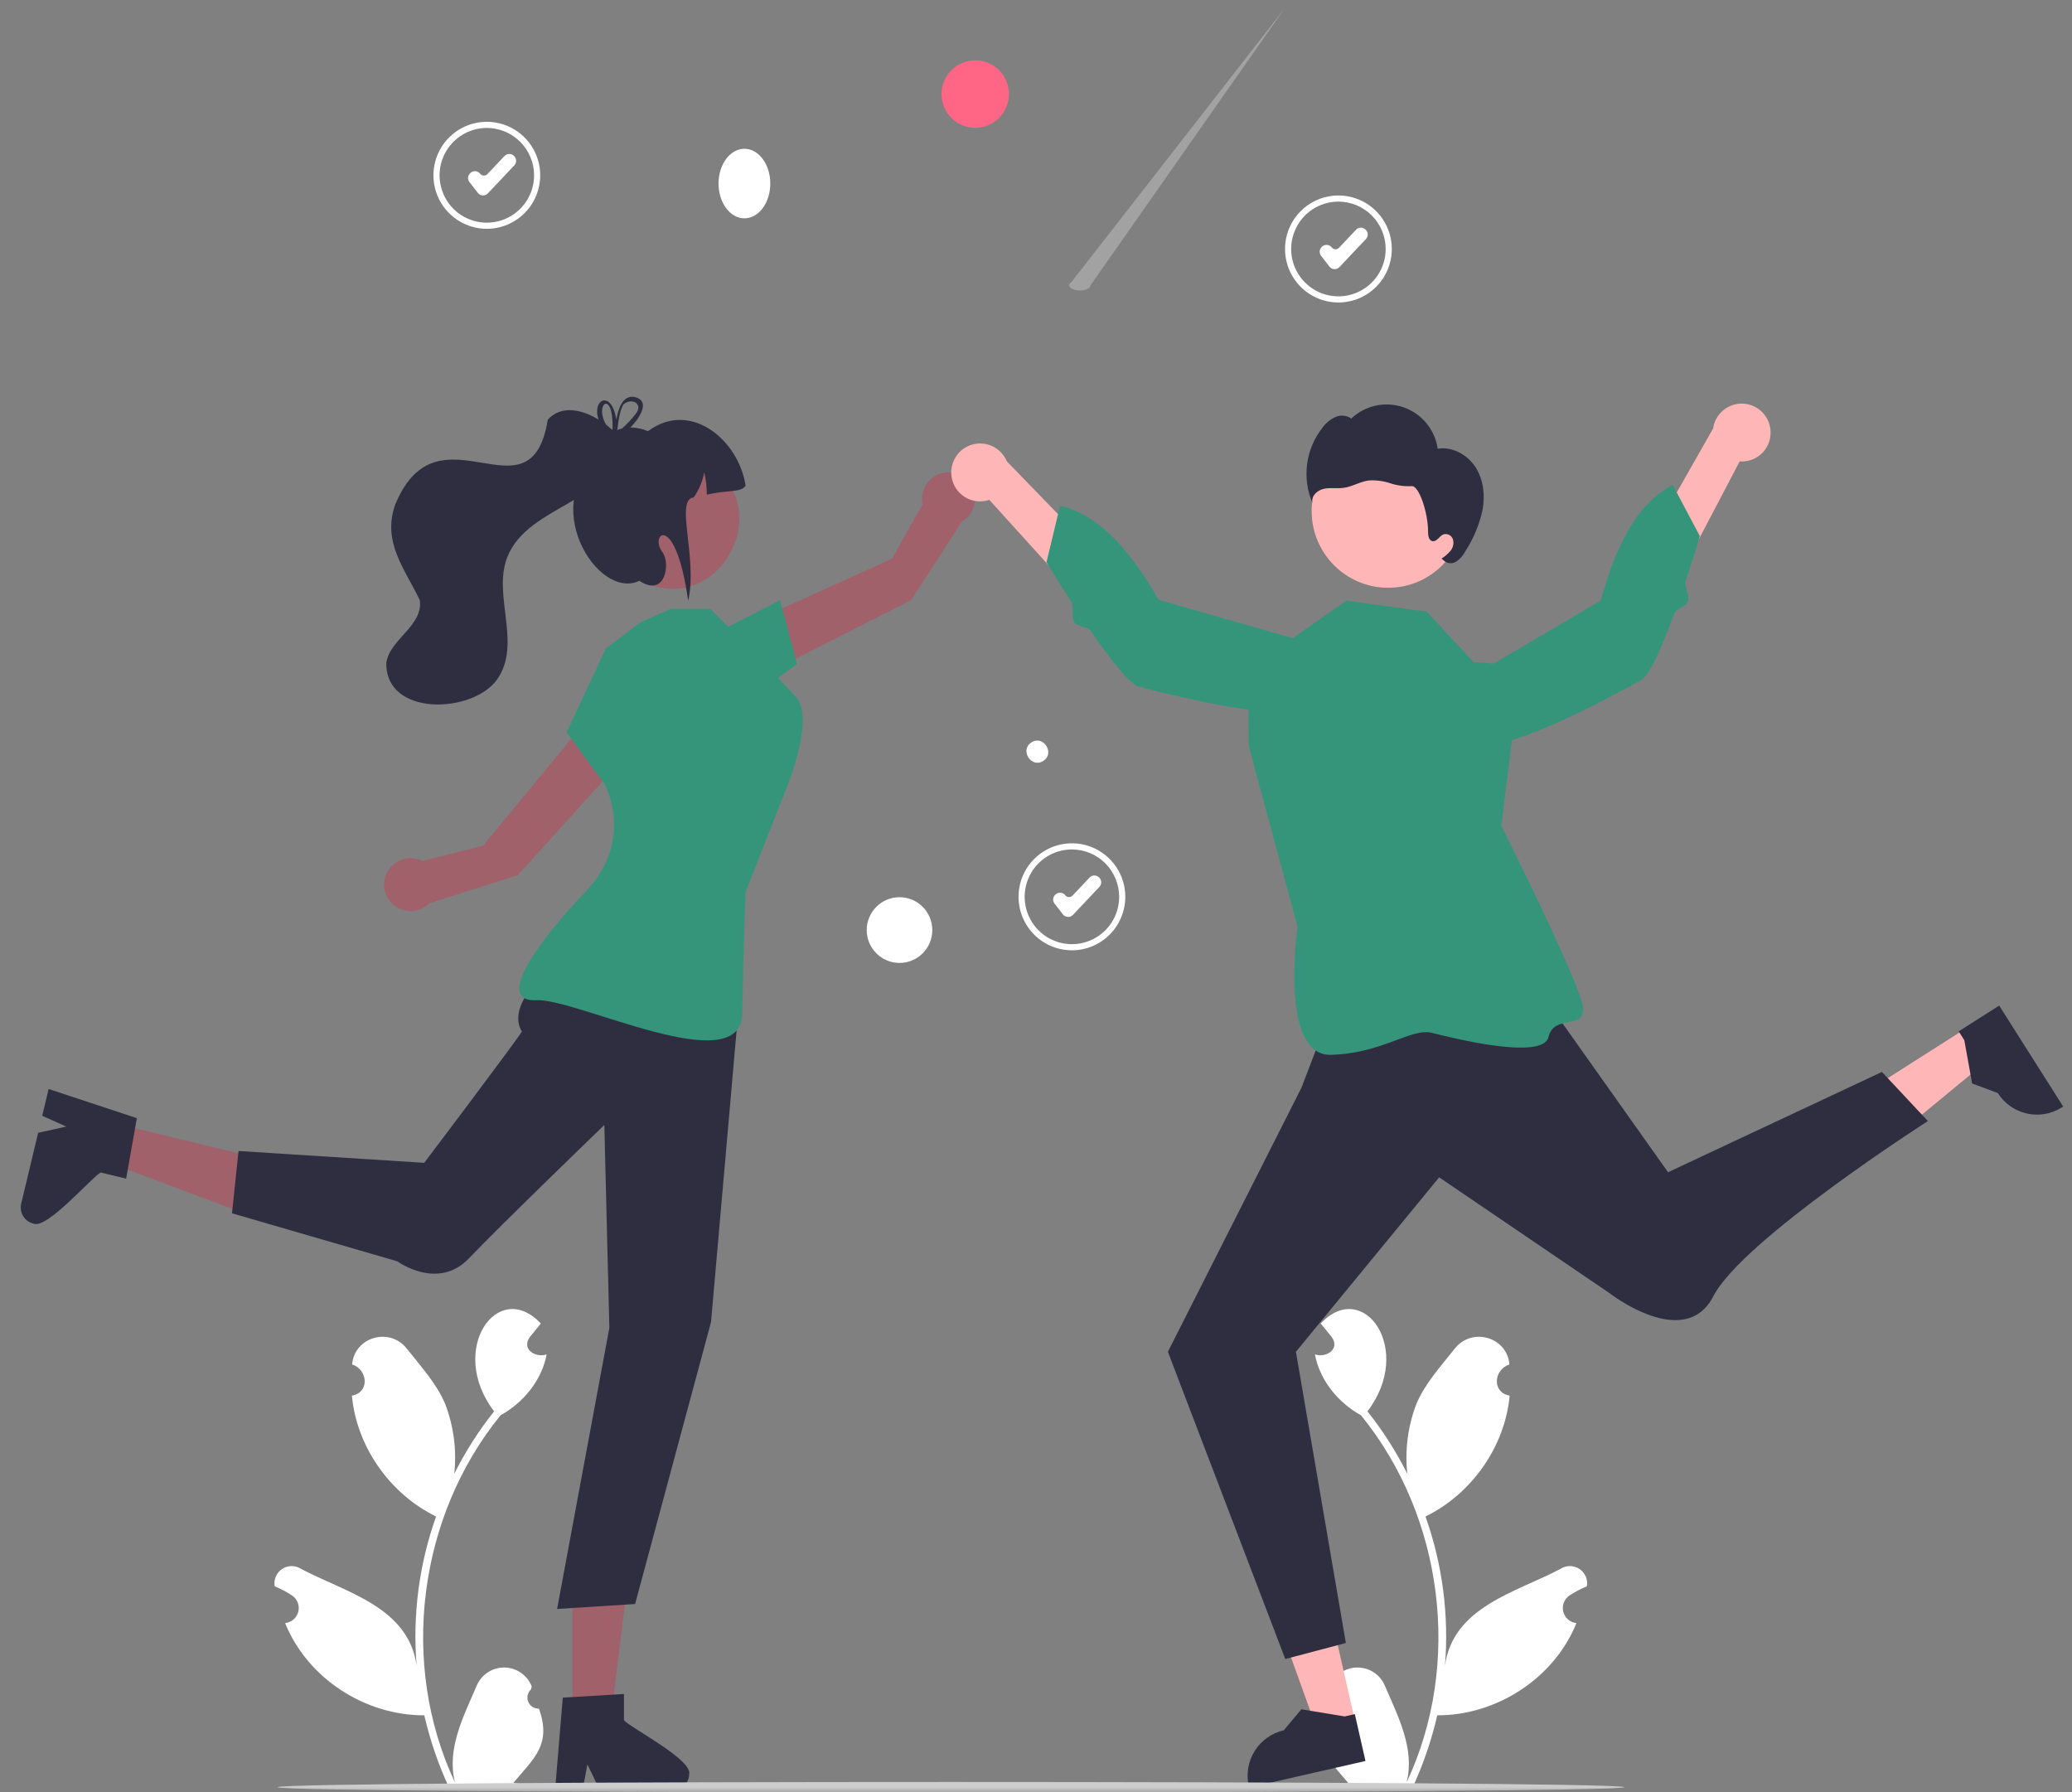
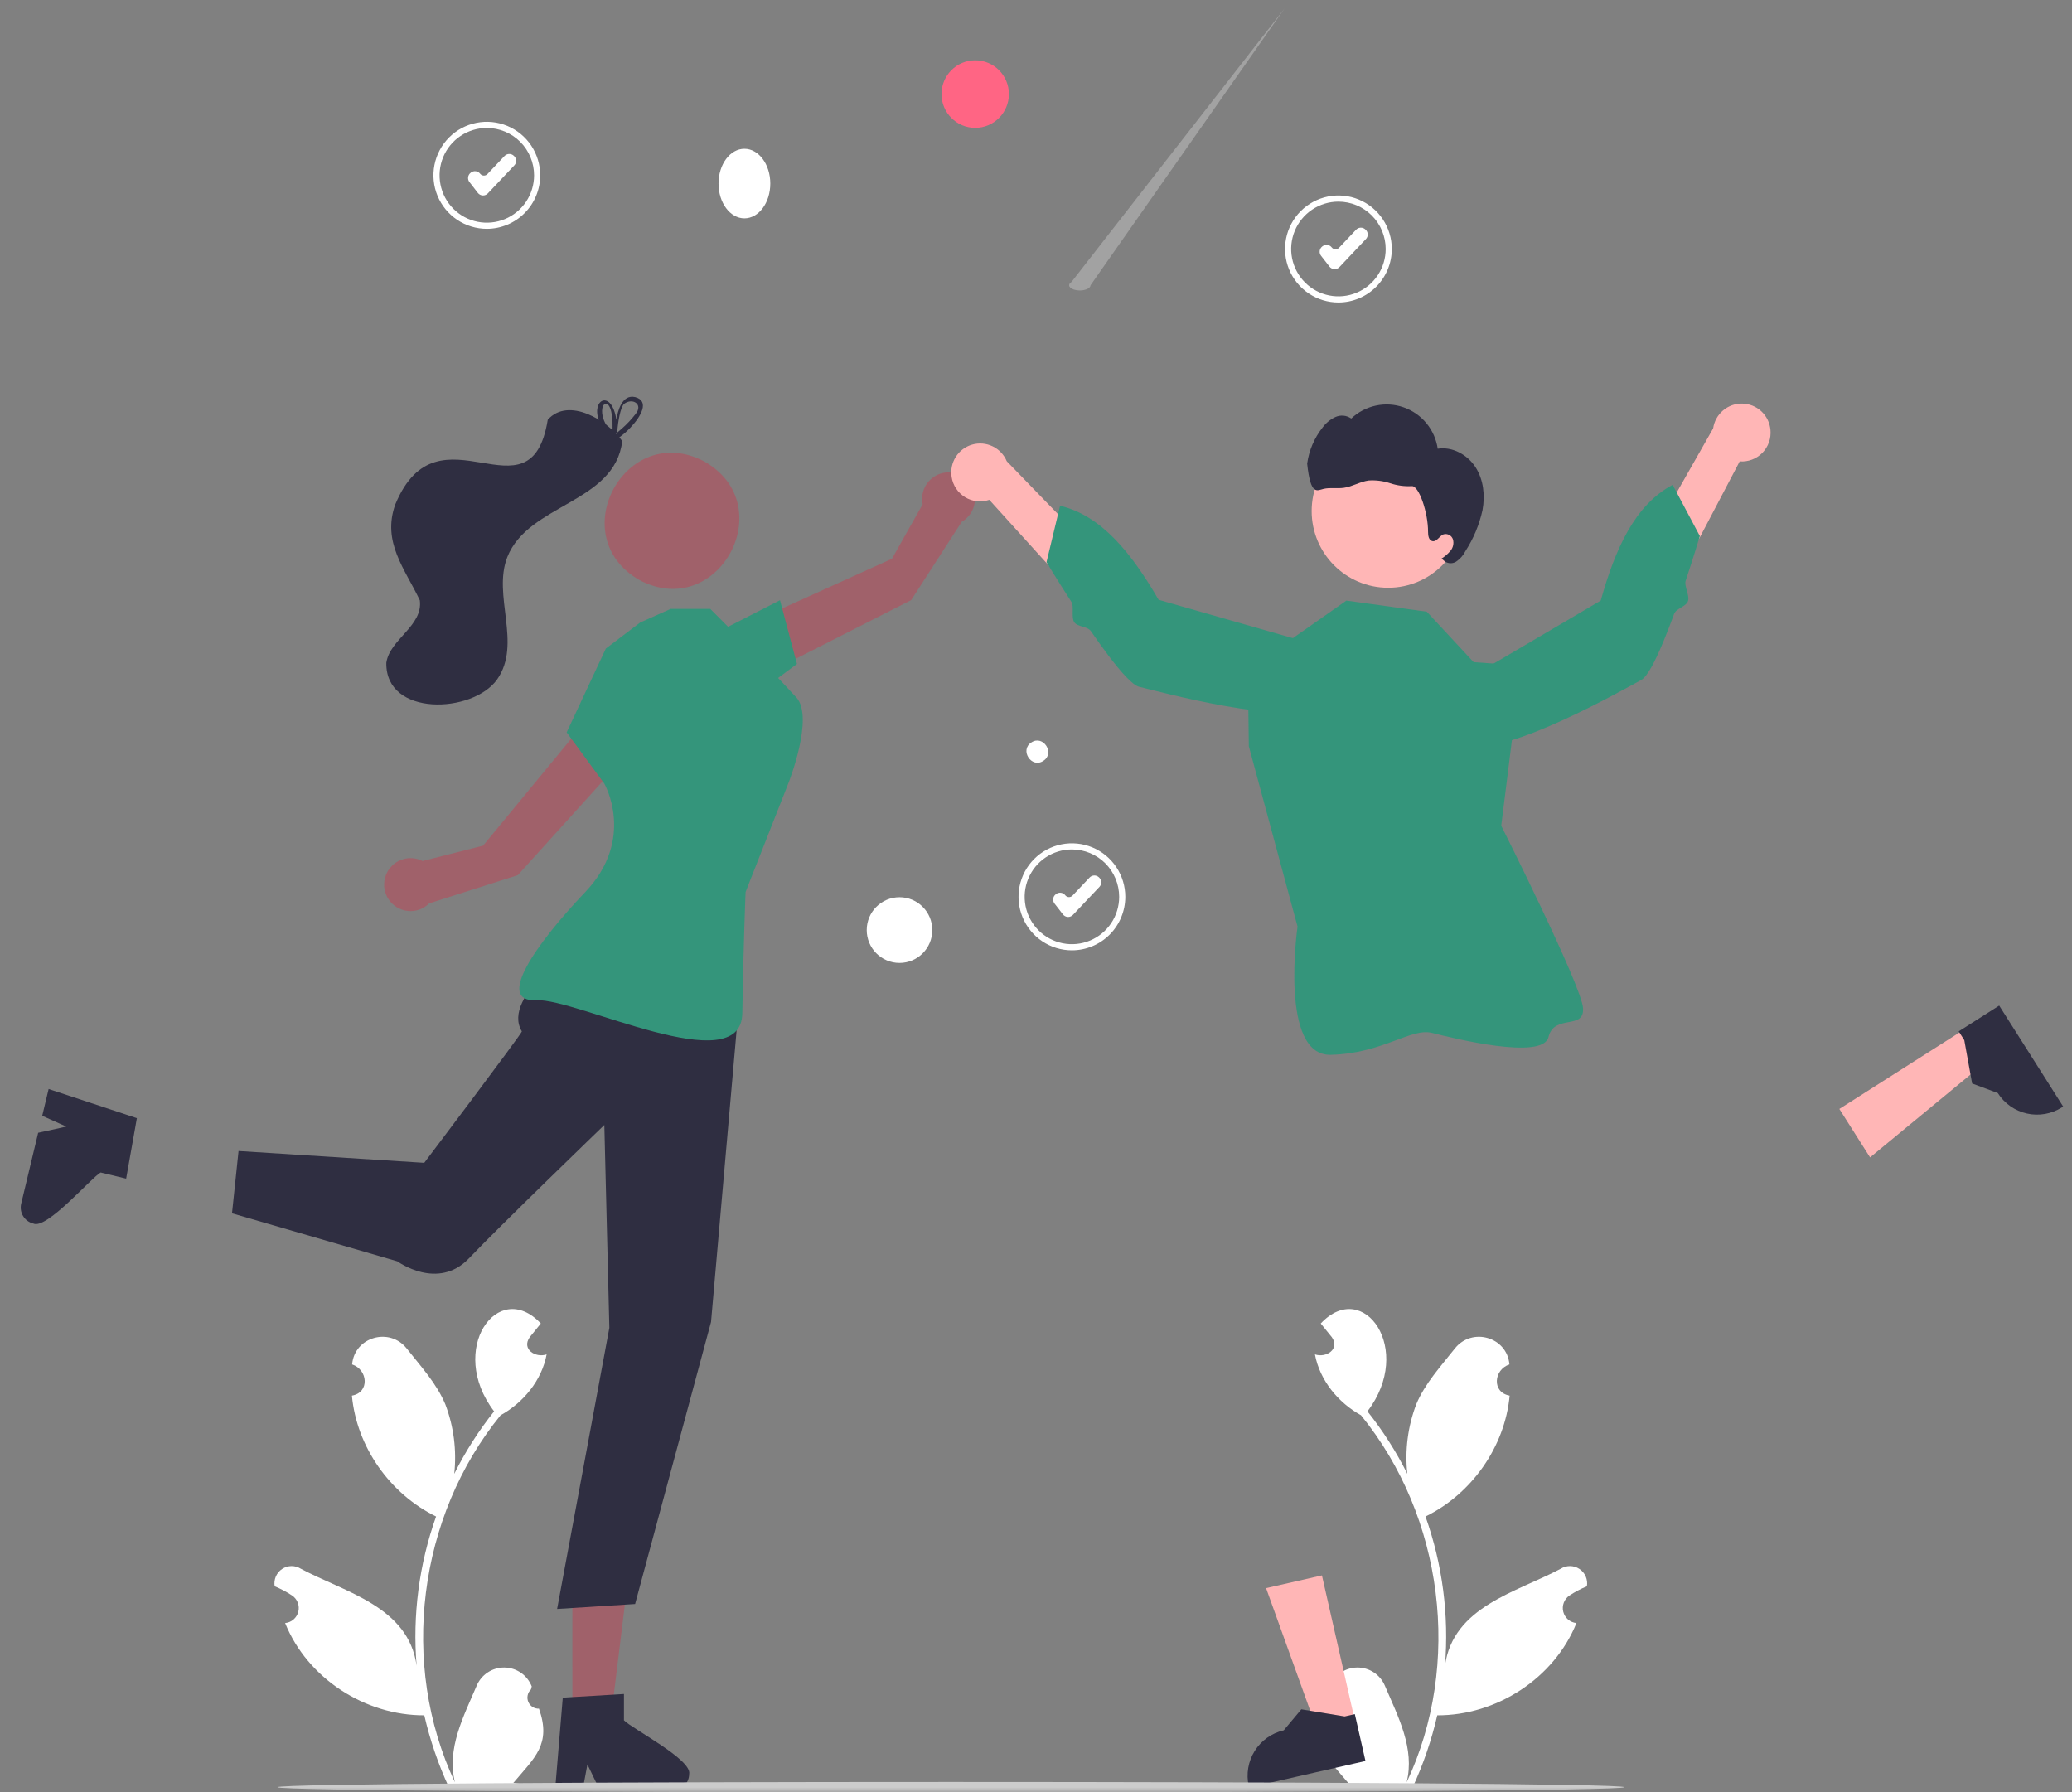
<svg xmlns="http://www.w3.org/2000/svg" width="200" height="173" viewBox="0 0 200 173" fill="none">
  <rect x="0" y="0" width="200" height="173" fill="#808080" stroke="none" />
  <mask id="mask0_299_4339" style="mask-type:luminance" maskUnits="userSpaceOnUse" x="0" y="0" width="200" height="174">
    <path d="M200 0.002H0V173.002H200V0.002Z" fill="white" />
  </mask>
  <g mask="url(#mask0_299_4339)">
    <path d="M52.026 164.915C51.808 164.925 51.591 164.867 51.406 164.75C51.221 164.632 51.076 164.461 50.992 164.258C50.907 164.056 50.887 163.832 50.934 163.618C50.98 163.403 51.091 163.208 51.252 163.059C51.279 162.952 51.298 162.874 51.325 162.768C51.116 162.234 50.752 161.776 50.282 161.451C49.81 161.126 49.253 160.95 48.682 160.945C48.11 160.94 47.55 161.105 47.073 161.421C46.596 161.736 46.224 162.188 46.004 162.717C44.738 165.688 43.099 168.763 43.914 172.034C38.531 160.6 40.361 146.377 48.317 136.599C50.516 135.385 52.299 133.227 52.763 130.723C51.674 131.093 50.317 130.205 51.136 129.057C51.49 128.617 51.849 128.182 52.203 127.742C48.069 123.33 43.143 130.265 47.694 136.221C46.205 138.091 44.916 140.112 43.846 142.251C44.093 139.98 43.799 137.683 42.987 135.547C42.164 133.557 40.621 131.882 39.263 130.161C37.611 128.066 34.211 129.033 33.989 131.692C35.513 132.194 35.711 134.401 33.968 134.703C34.425 139.651 37.65 144.198 42.093 146.369C40.452 150.982 39.811 155.892 40.214 160.773C39.429 155.069 33.319 153.685 29.049 151.418C28.777 151.243 28.46 151.152 28.137 151.154C27.815 151.157 27.5 151.253 27.23 151.433C26.962 151.611 26.75 151.865 26.623 152.162C26.495 152.46 26.457 152.787 26.512 153.106C27.101 153.347 27.665 153.645 28.196 153.997C28.445 154.164 28.636 154.405 28.742 154.686C28.849 154.966 28.867 155.272 28.793 155.563C28.719 155.854 28.557 156.115 28.33 156.311C28.102 156.506 27.82 156.625 27.521 156.653C29.674 161.993 35.239 165.578 40.955 165.558C41.505 167.95 42.301 170.279 43.33 172.506H51.814C51.844 172.411 51.872 172.314 51.899 172.22C51.114 172.269 50.325 172.222 49.552 172.08C51.629 169.614 53.236 168.357 52.026 164.915Z" fill="white" />
    <path d="M127.661 164.915C127.879 164.925 128.096 164.867 128.281 164.75C128.466 164.632 128.611 164.461 128.695 164.258C128.78 164.056 128.8 163.832 128.753 163.618C128.707 163.403 128.596 163.208 128.435 163.059C128.408 162.952 128.389 162.874 128.362 162.768C128.571 162.234 128.935 161.776 129.406 161.451C129.877 161.126 130.434 160.95 131.005 160.945C131.577 160.94 132.137 161.105 132.615 161.421C133.091 161.736 133.464 162.188 133.683 162.717C134.949 165.688 136.588 168.763 135.773 172.034C141.156 160.6 139.325 146.377 131.37 136.599C129.171 135.385 127.389 133.227 126.925 130.723C128.013 131.093 129.37 130.205 128.551 129.057C128.197 128.617 127.839 128.182 127.484 127.742C131.618 123.33 136.544 130.265 131.993 136.221C133.482 138.091 134.771 140.112 135.841 142.251C135.594 139.98 135.889 137.683 136.701 135.547C137.523 133.557 139.066 131.882 140.425 130.161C142.077 128.066 145.476 129.033 145.698 131.692C144.174 132.194 143.976 134.401 145.719 134.703C145.263 139.651 142.037 144.198 137.595 146.369C139.235 150.982 139.876 155.892 139.474 160.773C140.258 155.069 146.368 153.685 150.638 151.418C150.91 151.243 151.227 151.152 151.549 151.154C151.873 151.157 152.188 151.253 152.457 151.433C152.725 151.611 152.937 151.865 153.065 152.162C153.192 152.46 153.231 152.787 153.175 153.106C152.586 153.347 152.022 153.645 151.491 153.997C151.243 154.164 151.052 154.405 150.945 154.686C150.838 154.966 150.82 155.272 150.894 155.563C150.968 155.854 151.13 156.115 151.357 156.311C151.585 156.506 151.867 156.625 152.166 156.653C150.013 161.993 144.448 165.578 138.732 165.558C138.183 167.95 137.387 170.279 136.357 172.506H127.873C127.843 172.411 127.815 172.314 127.788 172.22C128.573 172.269 129.362 172.222 130.135 172.08C128.058 169.614 126.451 168.357 127.661 164.915Z" fill="white" />
    <path d="M130.806 166.177L127.153 167.01L122.208 153.283L127.6 152.054L130.806 166.177Z" fill="#FFB6B6" />
    <path d="M131.802 169.967L120.567 172.529L120.534 172.387C120.271 171.224 120.478 170.005 121.112 168.996C121.745 167.987 122.753 167.272 123.912 167.007L125.61 164.979L129.794 165.666L130.775 165.442L131.802 169.967Z" fill="#2F2E41" />
    <path d="M189.744 99.268L191.752 102.438L180.508 111.711L177.543 107.033L189.744 99.268Z" fill="#FFB6B6" />
    <path d="M192.973 97.057L199.15 106.805L199.027 106.883C198.023 107.521 196.807 107.735 195.646 107.475C194.485 107.216 193.474 106.504 192.837 105.498L190.36 104.575L189.604 100.395L189.064 99.544L192.973 97.057Z" fill="#2F2E41" />
    <path d="M73.282 65.377L72.379 60.136L86.098 53.927L89.061 48.67C88.965 48.209 88.998 47.73 89.158 47.286C89.316 46.843 89.594 46.452 89.961 46.157C90.328 45.862 90.768 45.674 91.234 45.614C91.701 45.555 92.174 45.625 92.604 45.819C93.032 46.011 93.4 46.32 93.664 46.709C93.93 47.098 94.082 47.553 94.105 48.024C94.128 48.494 94.022 48.962 93.796 49.375C93.57 49.789 93.236 50.132 92.828 50.366L87.954 57.918L73.282 65.377Z" fill="#A0616A" />
    <path d="M69.112 61.093L75.29 57.93L76.926 64.084L72.634 67.272L69.112 61.093Z" fill="#34957B" />
    <path d="M55.249 165.7H58.984L60.761 151.26L55.248 151.26L55.249 165.7Z" fill="#A0616A" />
    <path d="M60.227 166.038V163.5L59.245 163.56L55.248 163.797L54.322 163.854L53.615 172.354L53.577 172.81H56.23L56.315 172.358L56.7 170.301L57.695 172.358L57.913 172.81H64.945C65.363 172.807 65.764 172.639 66.059 172.342C66.355 172.046 66.522 171.644 66.523 171.224C66.82 169.835 60.972 166.832 60.227 166.038Z" fill="#2F2E41" />
-     <path d="M10.907 108.394L10.036 112.034L23.633 117.133L24.918 111.76L10.907 108.394Z" fill="#A0616A" />
    <path d="M9.714 113.167L12.177 113.759L12.348 112.788L13.05 108.837L13.21 107.922L5.127 105.251L4.694 105.107L4.075 107.692L4.495 107.881L6.401 108.736L4.173 109.226L3.683 109.333L2.043 116.186C1.948 116.595 2.018 117.024 2.237 117.382C2.456 117.739 2.807 117.995 3.214 118.094C4.492 118.708 8.77 113.709 9.714 113.167Z" fill="#2F2E41" />
    <path d="M61.025 72.246L56.217 69.993L46.628 81.622L40.788 83.102C40.369 82.889 39.899 82.795 39.43 82.831C38.962 82.868 38.512 83.034 38.132 83.311C37.751 83.588 37.454 83.965 37.274 84.399C37.094 84.834 37.037 85.311 37.11 85.777C37.183 86.242 37.383 86.678 37.688 87.037C37.993 87.396 38.391 87.663 38.837 87.809C39.284 87.956 39.763 87.975 40.22 87.867C40.678 87.757 41.096 87.523 41.429 87.191L49.981 84.467L61.025 72.246Z" fill="#A0616A" />
    <path d="M129.191 29.196C128.172 29.196 127.176 28.893 126.328 28.326C125.481 27.758 124.82 26.951 124.43 26.008C124.04 25.064 123.938 24.026 124.137 23.024C124.336 22.022 124.827 21.102 125.548 20.38C126.268 19.658 127.186 19.166 128.186 18.966C129.186 18.767 130.222 18.869 131.163 19.26C132.105 19.651 132.91 20.313 133.476 21.162C134.042 22.012 134.344 23.01 134.344 24.032C134.343 25.401 133.8 26.713 132.833 27.682C131.867 28.65 130.558 29.194 129.191 29.196ZM129.191 19.46C128.289 19.46 127.407 19.728 126.657 20.23C125.906 20.733 125.322 21.447 124.977 22.282C124.632 23.117 124.541 24.037 124.717 24.924C124.893 25.81 125.328 26.625 125.966 27.264C126.604 27.904 127.416 28.339 128.301 28.515C129.186 28.692 130.104 28.601 130.937 28.255C131.77 27.909 132.483 27.323 132.984 26.572C133.486 25.82 133.753 24.936 133.753 24.032C133.752 22.82 133.27 21.657 132.415 20.8C131.56 19.943 130.4 19.461 129.191 19.46Z" fill="white" />
    <path d="M128.828 25.978C128.817 25.978 128.807 25.977 128.796 25.977C128.705 25.972 128.616 25.948 128.534 25.906C128.453 25.864 128.382 25.804 128.326 25.732L127.514 24.686C127.462 24.62 127.425 24.544 127.402 24.464C127.38 24.383 127.374 24.299 127.385 24.216C127.395 24.133 127.422 24.053 127.463 23.98C127.504 23.907 127.56 23.843 127.625 23.792L127.654 23.769C127.72 23.718 127.796 23.68 127.876 23.658C127.956 23.635 128.041 23.629 128.124 23.64C128.206 23.65 128.286 23.677 128.359 23.718C128.432 23.759 128.495 23.815 128.546 23.881C128.588 23.934 128.64 23.977 128.698 24.008C128.758 24.038 128.823 24.056 128.89 24.059C128.956 24.063 129.023 24.051 129.085 24.026C129.147 24.002 129.202 23.964 129.248 23.915L130.897 22.171C131.013 22.049 131.172 21.977 131.341 21.973C131.51 21.968 131.673 22.031 131.795 22.147L131.822 22.173C131.883 22.23 131.932 22.299 131.966 22.375C132 22.452 132.018 22.534 132.02 22.618C132.023 22.701 132.008 22.785 131.979 22.863C131.949 22.941 131.904 23.012 131.846 23.073L129.289 25.779C129.23 25.842 129.158 25.892 129.078 25.926C128.999 25.96 128.914 25.978 128.828 25.978Z" fill="white" />
    <path d="M103.466 91.722C102.448 91.722 101.451 91.419 100.604 90.852C99.756 90.284 99.096 89.478 98.706 88.534C98.316 87.591 98.214 86.552 98.412 85.55C98.611 84.549 99.102 83.628 99.823 82.906C100.544 82.184 101.462 81.692 102.461 81.493C103.461 81.293 104.497 81.396 105.438 81.787C106.38 82.178 107.185 82.839 107.751 83.689C108.318 84.538 108.62 85.536 108.62 86.558C108.618 87.927 108.075 89.24 107.109 90.208C106.142 91.176 104.833 91.721 103.466 91.722ZM103.466 81.986C102.564 81.986 101.682 82.255 100.932 82.757C100.182 83.259 99.598 83.973 99.252 84.808C98.907 85.644 98.816 86.563 98.992 87.45C99.168 88.337 99.603 89.151 100.241 89.791C100.879 90.43 101.692 90.865 102.576 91.042C103.462 91.218 104.379 91.127 105.212 90.782C106.046 90.435 106.758 89.85 107.26 89.098C107.761 88.346 108.028 87.462 108.028 86.558C108.027 85.346 107.546 84.184 106.691 83.326C105.836 82.469 104.676 81.988 103.466 81.986Z" fill="white" />
    <path d="M103.103 88.504C103.092 88.504 103.082 88.503 103.072 88.502C102.98 88.498 102.891 88.474 102.81 88.431C102.728 88.389 102.657 88.33 102.601 88.257L101.789 87.211C101.738 87.145 101.7 87.07 101.678 86.989C101.656 86.908 101.65 86.824 101.66 86.742C101.67 86.658 101.697 86.578 101.738 86.505C101.78 86.433 101.835 86.369 101.9 86.318L101.93 86.295C101.996 86.244 102.071 86.206 102.152 86.184C102.232 86.161 102.316 86.155 102.399 86.166C102.482 86.176 102.562 86.202 102.634 86.244C102.707 86.285 102.771 86.34 102.822 86.406C102.863 86.459 102.915 86.503 102.974 86.533C103.033 86.564 103.098 86.582 103.165 86.585C103.232 86.588 103.298 86.577 103.36 86.552C103.422 86.527 103.478 86.489 103.524 86.441L105.172 84.697C105.288 84.574 105.448 84.503 105.616 84.498C105.785 84.494 105.948 84.556 106.07 84.672L106.098 84.698C106.158 84.756 106.207 84.825 106.241 84.901C106.275 84.978 106.294 85.06 106.296 85.144C106.298 85.227 106.284 85.311 106.254 85.389C106.224 85.467 106.179 85.538 106.122 85.599L103.564 88.305C103.505 88.367 103.433 88.418 103.354 88.451C103.275 88.486 103.189 88.504 103.103 88.504Z" fill="white" />
    <path d="M46.991 22.085C45.972 22.085 44.975 21.782 44.128 21.214C43.281 20.647 42.62 19.84 42.23 18.897C41.84 17.953 41.738 16.915 41.937 15.913C42.136 14.911 42.627 13.991 43.347 13.268C44.068 12.546 44.986 12.054 45.986 11.855C46.985 11.656 48.021 11.758 48.963 12.149C49.905 12.54 50.709 13.202 51.276 14.051C51.842 14.9 52.144 15.899 52.144 16.92C52.143 18.29 51.599 19.602 50.633 20.57C49.667 21.538 48.357 22.083 46.991 22.085ZM46.991 12.348C46.089 12.348 45.207 12.617 44.457 13.119C43.706 13.621 43.122 14.335 42.776 15.171C42.431 16.006 42.341 16.925 42.517 17.812C42.693 18.699 43.127 19.514 43.765 20.153C44.403 20.792 45.216 21.228 46.101 21.404C46.986 21.581 47.903 21.49 48.737 21.144C49.57 20.798 50.283 20.212 50.784 19.46C51.285 18.708 51.553 17.825 51.553 16.92C51.551 15.708 51.07 14.546 50.215 13.689C49.36 12.832 48.2 12.35 46.991 12.348Z" fill="white" />
    <path d="M46.627 18.865C46.617 18.865 46.607 18.865 46.596 18.865C46.505 18.86 46.415 18.836 46.334 18.794C46.253 18.751 46.182 18.692 46.125 18.619L45.314 17.573C45.262 17.508 45.225 17.432 45.202 17.351C45.18 17.271 45.174 17.186 45.185 17.103C45.195 17.02 45.221 16.94 45.263 16.868C45.304 16.795 45.359 16.731 45.425 16.68L45.454 16.657C45.52 16.605 45.595 16.568 45.676 16.545C45.756 16.523 45.84 16.517 45.923 16.527C46.006 16.538 46.086 16.564 46.159 16.606C46.231 16.647 46.295 16.703 46.346 16.769C46.387 16.821 46.439 16.865 46.498 16.895C46.558 16.926 46.623 16.944 46.689 16.947C46.756 16.95 46.823 16.939 46.885 16.914C46.947 16.889 47.002 16.851 47.048 16.803L48.696 15.059C48.812 14.937 48.972 14.865 49.141 14.861C49.309 14.856 49.472 14.918 49.595 15.034L49.622 15.06C49.683 15.118 49.731 15.187 49.765 15.263C49.799 15.339 49.818 15.422 49.82 15.505C49.823 15.589 49.808 15.672 49.779 15.751C49.749 15.829 49.704 15.9 49.646 15.961L47.089 18.666C47.029 18.729 46.958 18.779 46.878 18.814C46.799 18.848 46.714 18.865 46.627 18.865Z" fill="white" />
    <path d="M71.855 21.074C73.235 21.074 74.353 19.571 74.353 17.717C74.353 15.863 73.235 14.36 71.855 14.36C70.476 14.36 69.357 15.863 69.357 17.717C69.357 19.571 70.476 21.074 71.855 21.074Z" fill="white" />
    <path d="M100.704 73.438C99.562 74.2 98.393 72.385 99.557 71.657C100.699 70.894 101.868 72.709 100.704 73.438Z" fill="white" />
    <path d="M94.132 12.34C95.928 12.34 97.384 10.88 97.384 9.08C97.384 7.28 95.928 5.82 94.132 5.82C92.336 5.82 90.879 7.28 90.879 9.08C90.879 10.88 92.336 12.34 94.132 12.34Z" fill="#FF6584" />
    <path opacity="0.3" d="M105.261 27.538L124 0.803L103.423 27.218C103.322 27.281 103.252 27.355 103.22 27.433C103.188 27.512 103.195 27.593 103.24 27.669C103.285 27.746 103.367 27.817 103.479 27.875C103.591 27.934 103.73 27.978 103.885 28.005C104.039 28.032 104.204 28.04 104.367 28.03C104.529 28.019 104.684 27.99 104.818 27.944C104.953 27.899 105.063 27.838 105.14 27.767C105.217 27.697 105.258 27.618 105.261 27.538Z" fill="#F0F0F0" />
    <path d="M86.826 92.94C88.574 92.94 89.99 91.52 89.99 89.768C89.99 88.017 88.574 86.597 86.826 86.597C85.078 86.597 83.661 88.017 83.661 89.768C83.661 91.52 85.078 92.94 86.826 92.94Z" fill="white" />
    <path d="M56.176 90.978C56.176 90.978 48.287 96.126 50.373 99.547C50.445 99.665 40.95 112.233 40.95 112.233L23.025 111.093L22.394 117.106L38.352 121.738C38.352 121.738 42.256 124.612 45.272 121.445C48.287 118.278 58.333 108.58 58.333 108.58L58.818 128.161L53.775 155.293L61.304 154.815L68.633 127.594L71.338 96.759L56.176 90.978Z" fill="#2F2E41" />
    <path d="M61.796 60.08L58.478 62.599L54.697 70.687L58.333 75.636C58.333 75.636 61.392 80.948 56.496 86.093C51.6 91.238 47.841 96.732 51.76 96.536C55.678 96.34 71.548 104.43 71.652 97.802C71.757 91.174 71.968 86.093 71.968 86.093L76.129 75.517C76.129 75.517 78.608 69.207 76.868 67.319C75.127 65.43 72.797 63.016 72.797 63.016L68.559 58.77H64.733L61.796 60.08Z" fill="#34957B" />
    <path d="M67.989 44.54C75.432 48.784 69.322 59.983 61.74 55.995C54.298 51.751 60.408 40.552 67.989 44.54Z" fill="#A0616A" />
-     <path d="M71.969 46.893C71.447 47.573 70.358 47.254 68.224 47.739C68.229 47.014 68.145 46.292 67.975 45.587C67.817 46.459 67.469 47.286 66.957 48.009C65.104 48.215 67.375 53.855 66.426 58.003C65.204 49.253 62.633 51.546 63.932 53.281C64.763 54.392 64.209 57.725 61.715 56.058C57.6 58.019 51.738 48.281 58.234 43.715C58.118 41.247 60.859 40.857 62.546 41.616C66.642 38.559 71.321 42.476 71.969 46.893Z" fill="#2F2E41" />
    <path d="M52.873 40.509C51.216 50.719 42.334 38.631 38.158 48.679C36.845 52.318 39.098 54.921 40.523 57.941C40.848 60.423 37.626 61.683 37.289 63.967C37.195 69.205 45.627 68.885 47.984 65.58C50.407 62.12 47.514 57.479 48.97 53.765C51.016 48.61 59.338 48.572 60.063 42.574C58.659 40.57 54.883 38.275 52.873 40.509Z" fill="#2F2E41" />
    <path d="M59.586 41.506C59.532 41.529 59.477 41.552 59.429 41.577H59.426C59.38 41.601 59.335 41.623 59.289 41.65C59.283 41.652 59.281 41.655 59.275 41.657C59.215 41.601 59.155 41.543 59.092 41.486C59.076 41.579 59.08 41.675 59.104 41.766L59.112 41.801C59.169 41.861 59.229 41.918 59.292 41.978C59.349 41.935 59.403 41.889 59.46 41.846C59.495 41.818 59.529 41.789 59.566 41.761C59.572 41.686 59.58 41.601 59.589 41.506H59.586ZM61.303 38.327C60.031 38.035 59.62 39.702 59.497 40.505C59.035 37.589 57.112 38.507 57.777 40.497C57.989 41.086 58.322 41.624 58.756 42.075C58.816 42.144 58.881 42.213 58.95 42.281C58.873 42.681 59.261 42.579 59.785 42.209C60.173 41.933 60.532 41.618 60.855 41.269C61.902 40.169 62.718 38.696 61.303 38.327ZM61.343 39.968C60.951 40.475 60.51 40.943 60.028 41.367C59.877 41.503 59.723 41.635 59.566 41.761C59.563 41.786 59.563 41.809 59.56 41.829C59.549 41.857 59.536 41.884 59.52 41.909C59.36 42.198 59.181 42.041 59.112 41.801C59.106 41.792 59.098 41.784 59.092 41.775C58.864 41.539 58.666 41.276 58.502 40.991C57.323 38.944 59.221 37.552 59.127 41.374C59.109 41.41 59.098 41.447 59.092 41.486C59.076 41.579 59.08 41.675 59.104 41.766L59.112 41.801C59.169 41.861 59.229 41.918 59.292 41.978C59.349 41.935 59.403 41.889 59.46 41.846C59.495 41.818 59.529 41.789 59.566 41.761C59.572 41.686 59.58 41.601 59.589 41.506V41.503C59.663 40.737 59.865 39.359 60.239 38.984C61.061 38.352 62.125 39.036 61.343 39.968ZM59.586 41.506C59.532 41.529 59.477 41.552 59.429 41.577H59.426C59.38 41.601 59.335 41.623 59.289 41.65C59.283 41.652 59.281 41.655 59.275 41.657C59.215 41.601 59.155 41.543 59.092 41.486C59.076 41.579 59.08 41.675 59.104 41.766L59.112 41.801C59.169 41.861 59.229 41.918 59.292 41.978C59.349 41.935 59.403 41.889 59.46 41.846C59.495 41.818 59.529 41.789 59.566 41.761C59.572 41.686 59.58 41.601 59.589 41.506H59.586Z" fill="#2F2E41" />
-     <path d="M128.374 97.797L125.625 104.981L112.731 130.472L124.061 160.125L129.909 158.578L125.089 130.472L138.917 113.634L155.337 124.796C155.337 124.796 162.62 130.494 165.391 125.093C168.161 119.691 186.089 108.202 186.089 108.202L181.653 103.46L161.009 113.142L146.761 93.043L128.374 97.797Z" fill="#2F2E41" />
    <path d="M142.244 63.911L137.719 59.039L129.957 57.969L120.447 64.641L120.543 72.027L125.245 89.43C125.245 89.43 123.454 101.934 128.455 101.808C133.457 101.683 136.184 99.184 138.221 99.692C140.258 100.201 148.918 102.366 149.467 100.098C150.016 97.83 152.933 99.454 152.805 97.309C152.677 95.163 144.907 79.698 144.907 79.698L146.839 64.233L142.244 63.911Z" fill="#34957B" />
    <path d="M170.894 41.485C170.934 41.889 170.886 42.297 170.752 42.68C170.618 43.063 170.402 43.412 170.119 43.703C169.836 43.994 169.493 44.219 169.114 44.361C168.734 44.505 168.328 44.563 167.924 44.532L157.519 64.365L154.726 60.066L165.361 41.349C165.458 40.672 165.8 40.054 166.32 39.613C166.842 39.172 167.506 38.937 168.188 38.954C168.87 38.971 169.522 39.238 170.02 39.704C170.52 40.171 170.83 40.804 170.894 41.485Z" fill="#FFB6B6" />
    <path d="M138.136 67.599C138.136 67.599 137.724 71.126 141.686 72C145.649 72.873 156.628 66.586 158.428 65.626C158.992 65.325 159.756 63.851 160.541 61.968C160.893 61.123 161.25 60.195 161.594 59.254C161.792 58.71 162.746 58.561 162.933 58.021C163.12 57.484 162.541 56.555 162.71 56.049C163.511 53.647 164.079 51.74 164.079 51.74L161.453 46.796C157.78 48.742 155.896 53.029 154.51 57.968L138.136 67.599Z" fill="#34957B" />
    <path d="M91.856 46.039C91.918 46.44 92.066 46.823 92.291 47.16C92.517 47.498 92.814 47.781 93.16 47.992C93.507 48.202 93.895 48.333 94.297 48.377C94.701 48.421 95.108 48.375 95.492 48.244L110.518 64.836L112.149 59.973L97.178 44.519C96.915 43.888 96.431 43.376 95.816 43.079C95.201 42.783 94.5 42.722 93.844 42.91C93.188 43.097 92.623 43.518 92.257 44.095C91.89 44.672 91.748 45.363 91.856 46.039Z" fill="#FFB6B6" />
    <path d="M130.091 63.106C130.091 63.106 131.371 66.418 127.752 68.257C124.134 70.097 111.934 66.764 109.952 66.285C109.332 66.135 108.223 64.9 106.993 63.274C106.441 62.544 105.864 61.735 105.296 60.911C104.968 60.434 104.008 60.528 103.692 60.053C103.377 59.579 103.705 58.535 103.416 58.087C102.039 55.962 101.014 54.26 101.014 54.26L102.322 48.813C106.364 49.777 109.258 53.455 111.834 57.889L130.091 63.106Z" fill="#34957B" />
    <path d="M133.994 56.729C138.072 56.729 141.378 53.415 141.378 49.328C141.378 45.241 138.072 41.927 133.994 41.927C129.915 41.927 126.608 45.241 126.608 49.328C126.608 53.415 129.915 56.729 133.994 56.729Z" fill="#FFB6B6" />
-     <path d="M142.424 45.091C141.647 43.886 140.189 43.084 138.776 43.309C138.644 42.405 138.268 41.554 137.688 40.85C137.107 40.146 136.345 39.615 135.484 39.315C134.624 39.014 133.697 38.956 132.806 39.147C131.914 39.338 131.092 39.77 130.429 40.397C130.211 40.243 129.957 40.148 129.692 40.121C129.426 40.095 129.158 40.138 128.914 40.245C128.428 40.467 128.005 40.807 127.684 41.235C126.873 42.249 126.351 43.463 126.174 44.75C125.998 46.038 126.173 47.349 126.68 48.543C126.508 47.914 127.137 47.322 127.773 47.181C128.409 47.04 129.076 47.174 129.72 47.082C130.546 46.963 131.29 46.483 132.117 46.375C132.819 46.329 133.523 46.42 134.19 46.642C134.858 46.864 135.56 46.959 136.263 46.921C136.959 46.838 137.856 49.484 137.844 51.347C137.842 51.7 137.915 52.153 138.259 52.229C138.683 52.321 138.929 51.734 139.332 51.575C139.518 51.521 139.718 51.542 139.889 51.633C140.06 51.724 140.188 51.878 140.248 52.063C140.299 52.25 140.305 52.447 140.264 52.637C140.224 52.827 140.139 53.004 140.016 53.155C139.768 53.453 139.473 53.709 139.144 53.913L139.31 54.052C139.468 54.219 139.678 54.326 139.906 54.354C140.134 54.383 140.365 54.331 140.558 54.207C140.94 53.949 141.248 53.596 141.455 53.185C142.234 51.977 142.791 50.64 143.1 49.235C143.36 47.825 143.2 46.295 142.424 45.091Z" fill="#2F2E41" />
+     <path d="M142.424 45.091C141.647 43.886 140.189 43.084 138.776 43.309C138.644 42.405 138.268 41.554 137.688 40.85C137.107 40.146 136.345 39.615 135.484 39.315C134.624 39.014 133.697 38.956 132.806 39.147C131.914 39.338 131.092 39.77 130.429 40.397C130.211 40.243 129.957 40.148 129.692 40.121C129.426 40.095 129.158 40.138 128.914 40.245C128.428 40.467 128.005 40.807 127.684 41.235C126.873 42.249 126.351 43.463 126.174 44.75C126.508 47.914 127.137 47.322 127.773 47.181C128.409 47.04 129.076 47.174 129.72 47.082C130.546 46.963 131.29 46.483 132.117 46.375C132.819 46.329 133.523 46.42 134.19 46.642C134.858 46.864 135.56 46.959 136.263 46.921C136.959 46.838 137.856 49.484 137.844 51.347C137.842 51.7 137.915 52.153 138.259 52.229C138.683 52.321 138.929 51.734 139.332 51.575C139.518 51.521 139.718 51.542 139.889 51.633C140.06 51.724 140.188 51.878 140.248 52.063C140.299 52.25 140.305 52.447 140.264 52.637C140.224 52.827 140.139 53.004 140.016 53.155C139.768 53.453 139.473 53.709 139.144 53.913L139.31 54.052C139.468 54.219 139.678 54.326 139.906 54.354C140.134 54.383 140.365 54.331 140.558 54.207C140.94 53.949 141.248 53.596 141.455 53.185C142.234 51.977 142.791 50.64 143.1 49.235C143.36 47.825 143.2 46.295 142.424 45.091Z" fill="#2F2E41" />
    <path d="M156.784 172.496C156.556 173.17 27.025 173.17 26.78 172.497C27.007 171.823 156.538 171.823 156.784 172.496Z" fill="#CCCCCC" />
  </g>
</svg>